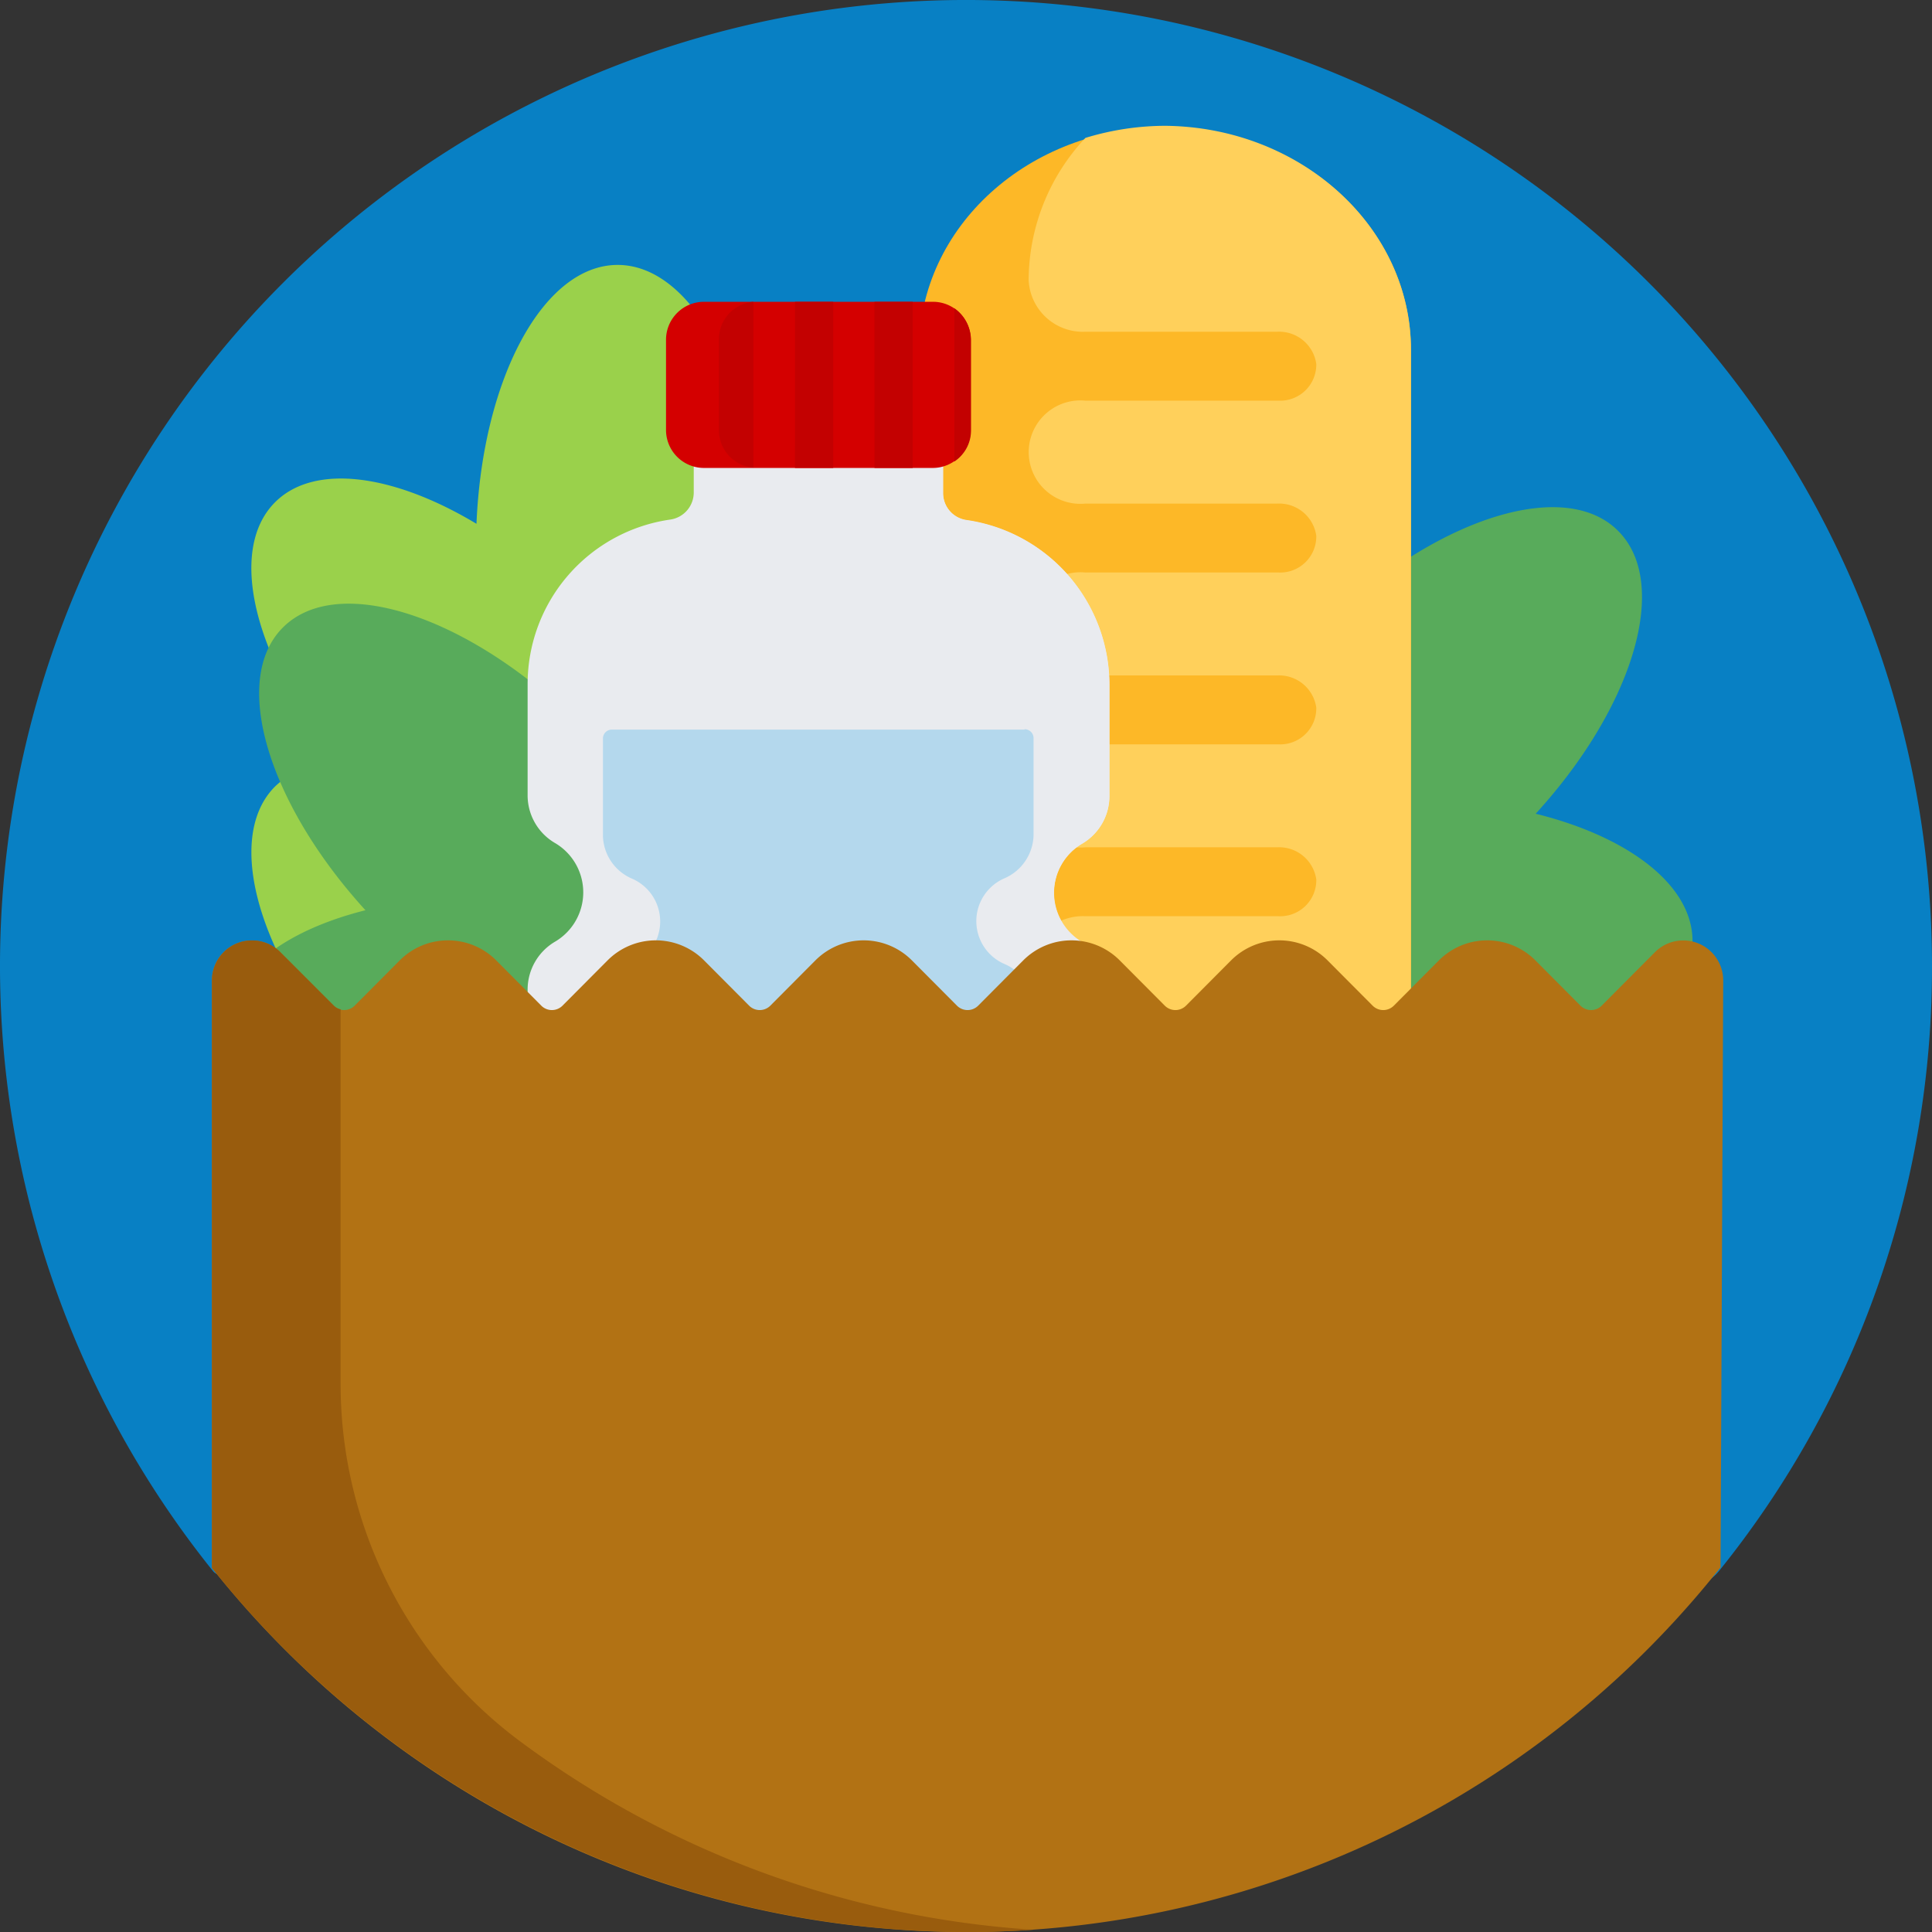
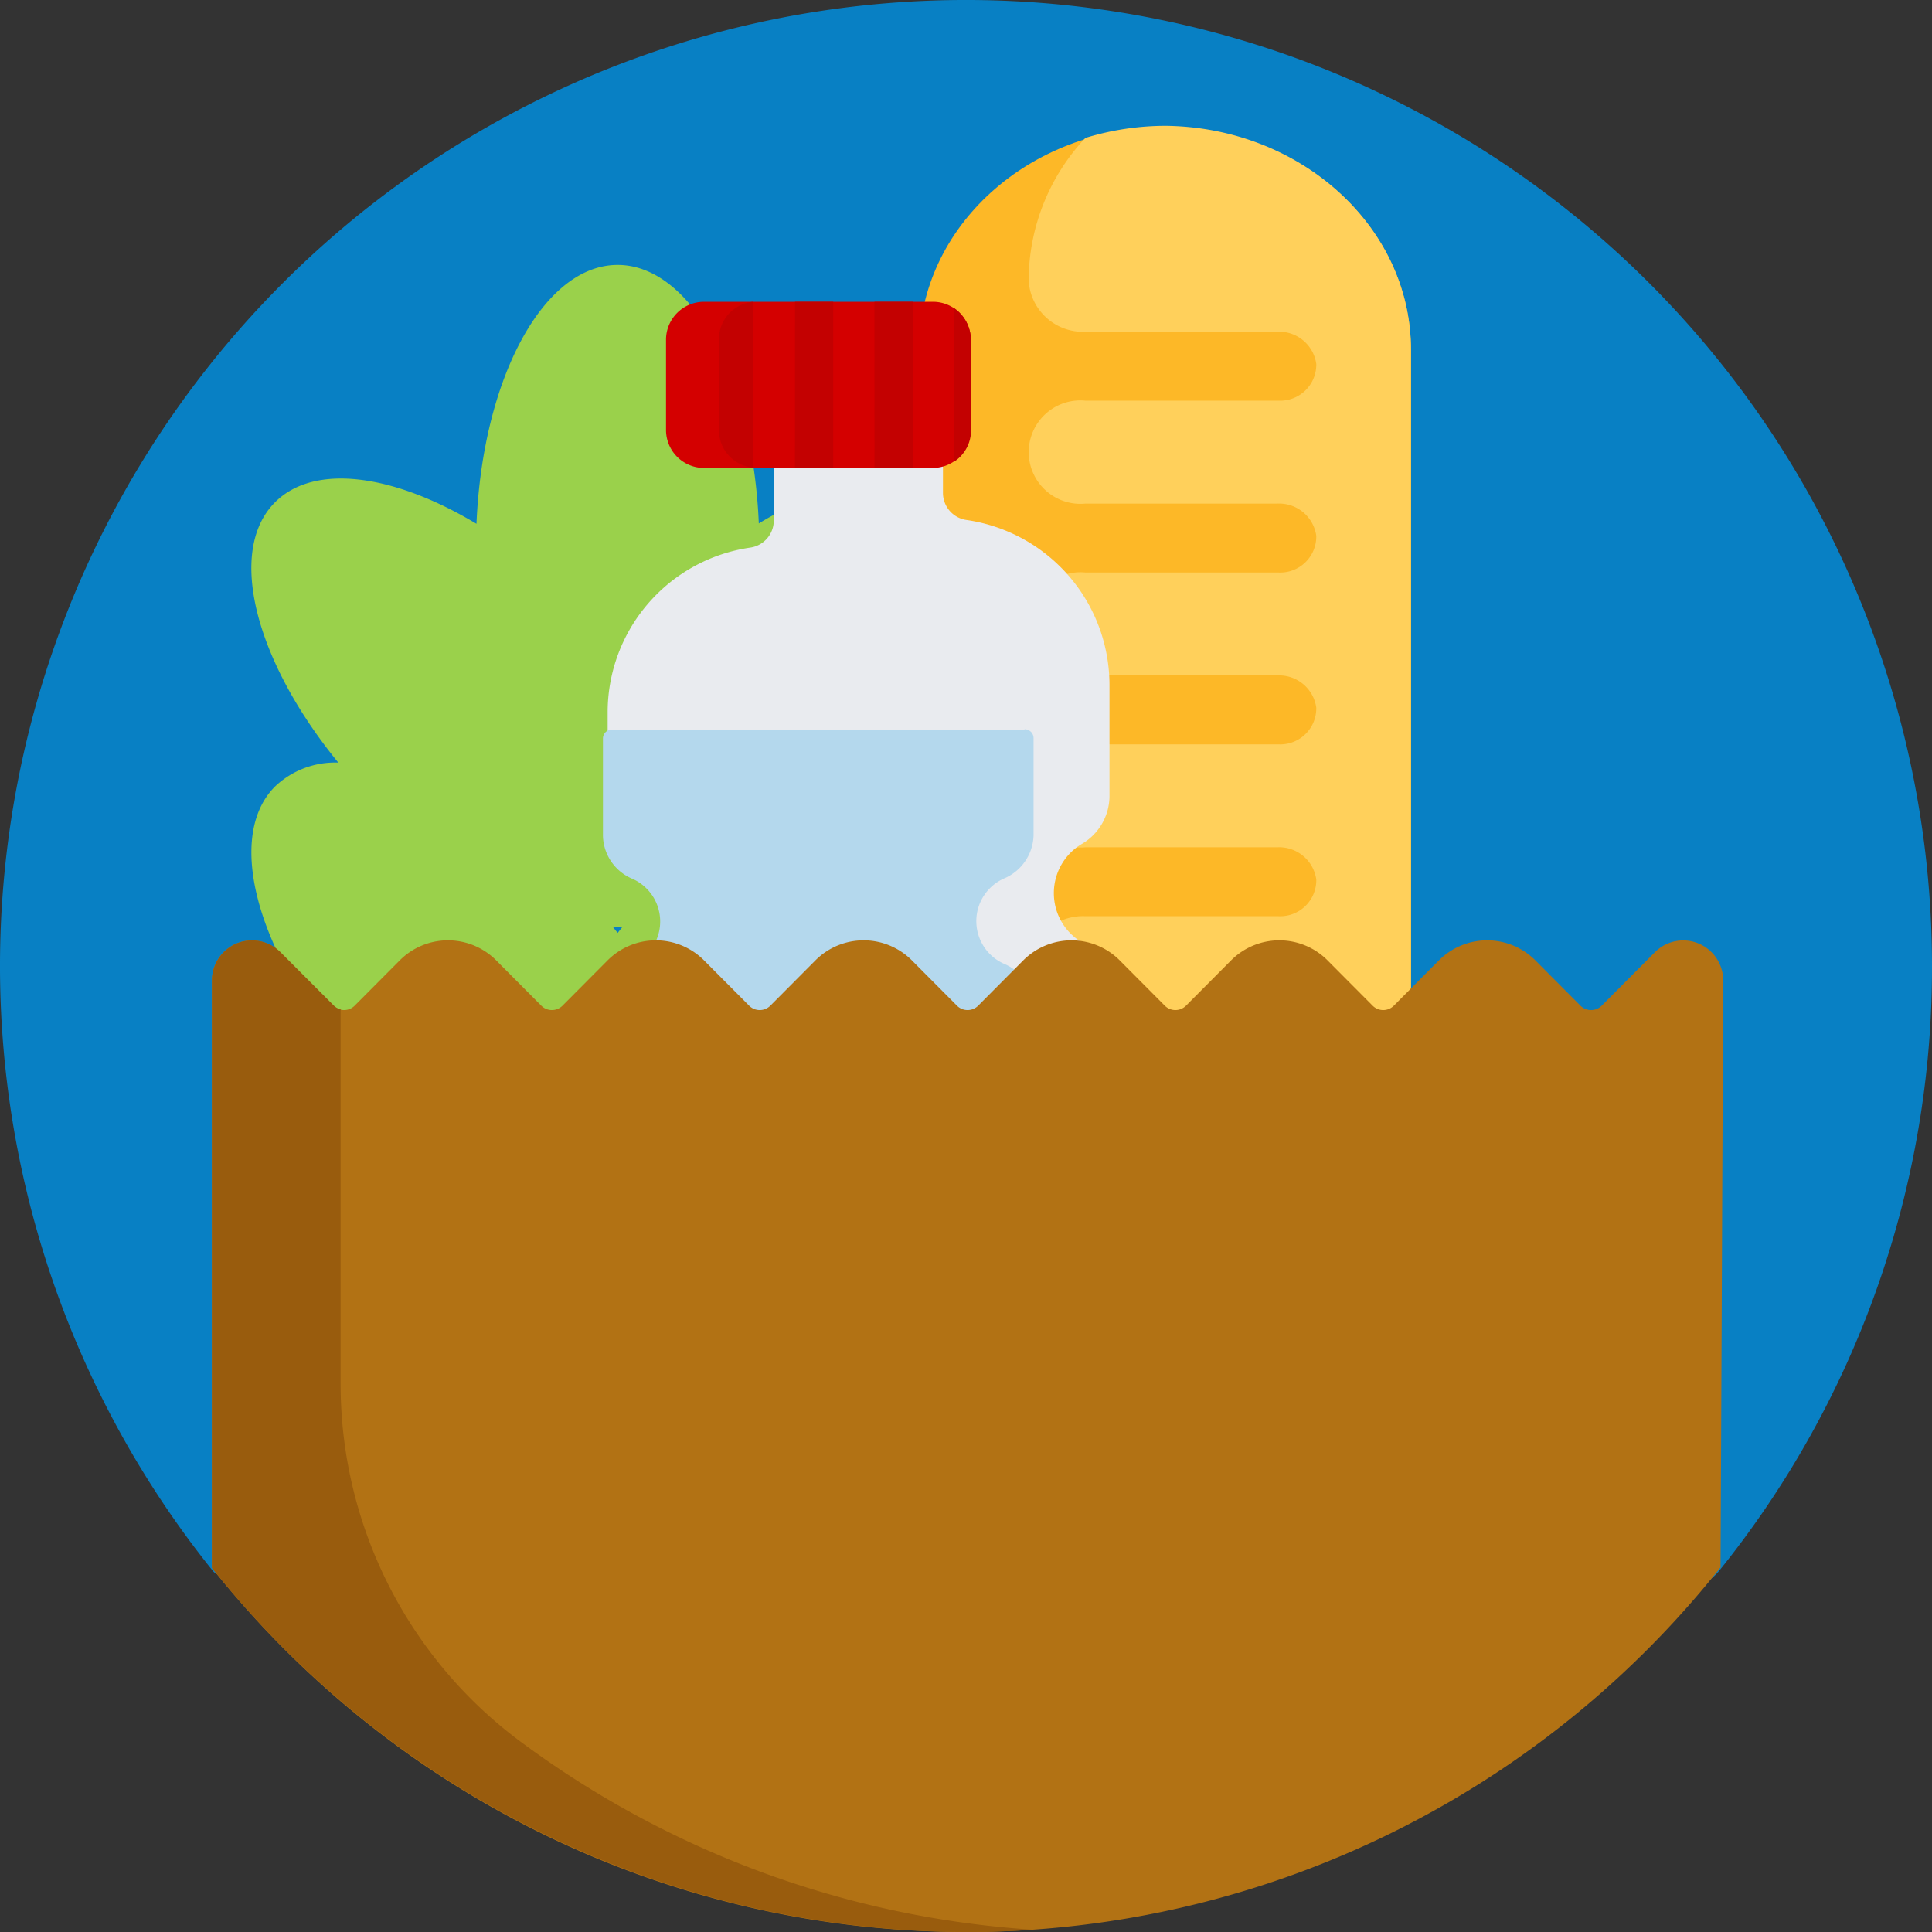
<svg xmlns="http://www.w3.org/2000/svg" id="Group_2479" data-name="Group 2479" width="120" height="120" viewBox="0 0 120 120">
  <rect x="0" y="0" width="120" height="120" fill="#333333" stroke="none" />
  <defs>
    <clipPath id="clip-path">
      <rect id="Rectangle_975" data-name="Rectangle 975" width="120" height="120" />
    </clipPath>
  </defs>
  <g id="Group_2481" data-name="Group 2481">
    <g id="Group_2480" data-name="Group 2480" clip-path="url(#clip-path)">
      <path id="Path_3443" data-name="Path 3443" d="M13.246,97.57A60,60,0,1,1,120.027,60a59.672,59.672,0,0,1-13.242,37.594,2.419,2.419,0,0,1-2.344.867,263.313,263.313,0,0,0-47.156-4.148A267.087,267.087,0,0,0,13.831,97.8a.59.59,0,0,1-.586-.234Zm0,0" transform="translate(-0.027 0)" fill="#0880c4" />
    </g>
  </g>
  <path id="Path_3444" data-name="Path 3444" d="M106.525,100.888c5.172-6.3,6.958-13.14,3.926-16.173-2.445-2.445-7.381-1.74-12.506,1.34C97.569,77.052,93.784,70,89.177,70s-8.392,7.052-8.768,16.079C75.284,83,70.348,82.294,67.9,84.739c-3.032,3.032-1.222,9.873,3.926,16.173a5.414,5.414,0,0,0-3.926,1.481c-3.432,3.432-.658,11.824,6.229,18.712,5.054,5.054,10.931,7.9,15.044,7.687,4.114.212,9.99-2.633,15.044-7.687,6.888-6.888,9.685-15.256,6.229-18.712a5.429,5.429,0,0,0-3.926-1.5Zm-17.63,10.249h.564l-.282.353-.282-.353Zm0,0" transform="translate(-50.814 -53.545)" fill="#9ad14b" />
-   <path id="Path_3445" data-name="Path 3445" d="M135.832,160.063a5.558,5.558,0,0,1,1.733,3.832c0,4.866-7.868,8.815-17.562,8.815-5.386,0-10.186-1.222-13.394-3.126a12.036,12.036,0,0,1-2.763,3.9c-2.74,3.056-8.875,5.2-16.016,5.2-9.694,0-17.562-3.949-17.562-8.815A5.646,5.646,0,0,1,72,166.034c-8.078-.8-13.3-4.372-13.3-8.651,0-3.456,3.114-6.441,8.9-7.9-6.065-6.652-8.383-14.316-5.128-17.56,3.255-3.267,10.888-.94,17.492,5.148,1.428-5.806,4.426-9.779,7.868-9.779,4.262,0,7.821,6.112,8.617,14.2a5.517,5.517,0,0,1,3.817-1.74,3.988,3.988,0,0,1,.726.071c1.616-3.714,3.981-6.065,6.627-6.065a5.6,5.6,0,0,1,3.817,1.74c.8-8.086,4.355-14.2,8.617-14.2,3.442,0,6.416,4,7.868,9.779,6.627-6.088,14.26-8.415,17.492-5.148,3.255,3.267.937,10.931-5.128,17.56,5.784,1.434,9.741,4.443,9.741,7.9-.023,4.325-6.112,7.9-14.19,8.674Zm0,0" transform="translate(-44.901 -92.947)" fill="#58ab5b" />
  <path id="Path_3446" data-name="Path 3446" d="M259.079,110.327c-8.439,0-15.28-6.206-15.28-13.846V47.446c0-7.663,6.841-13.846,15.28-13.846s15.28,6.206,15.28,13.846V96.481c0,7.64-6.864,13.846-15.28,13.846Zm0,0" transform="translate(-186.717 -25.702)" fill="#fdb827" />
  <path id="Path_3447" data-name="Path 3447" d="M296.542,47.216V96.252c0,7.663-6.841,13.846-15.28,13.846a16.189,16.189,0,0,1-4.936-.752,12.979,12.979,0,0,1-3.526-8.839V85.579a3.373,3.373,0,0,1,3.526-3.2h11.989a2.242,2.242,0,0,0,2.351-2.28,2.33,2.33,0,0,0-2.421-2H276.326a3.212,3.212,0,1,1,0-6.394h11.989a2.242,2.242,0,0,0,2.351-2.28,2.33,2.33,0,0,0-2.421-2H276.326a3.212,3.212,0,1,1,0-6.394h11.989a2.242,2.242,0,0,0,2.351-2.28,2.33,2.33,0,0,0-2.421-2H276.326a3.212,3.212,0,1,1,0-6.394h11.989a2.242,2.242,0,0,0,2.351-2.28,2.33,2.33,0,0,0-2.421-2H276.326a3.373,3.373,0,0,1-3.526-3.2,12.979,12.979,0,0,1,3.526-8.839,17.066,17.066,0,0,1,4.936-.752c8.415.071,15.28,6.253,15.28,13.916Zm0,0" transform="translate(-208.909 -25.472)" fill="#ffd05b" />
-   <path id="Path_3448" data-name="Path 3448" d="M174.438,130.773a3.554,3.554,0,0,0,0,6.112,3.428,3.428,0,0,1,1.716,2.985v47.79a3.436,3.436,0,0,1-3.432,3.432h-29.29A3.436,3.436,0,0,1,140,187.659V139.846a3.456,3.456,0,0,1,1.716-2.985,3.554,3.554,0,0,0,0-6.112A3.428,3.428,0,0,1,140,127.764v-6.888a10.319,10.319,0,0,1,8.862-10.226,1.7,1.7,0,0,0,1.457-1.692V102h15.491v7.005a1.7,1.7,0,0,0,1.457,1.692,10.319,10.319,0,0,1,8.862,10.226v6.888a3.369,3.369,0,0,1-1.693,2.962Zm0,0" transform="translate(-107.229 -78.379)" fill="#e9ebef" />
  <path id="Path_3449" data-name="Path 3449" d="M192.37,126.431v6.888a3.456,3.456,0,0,1-1.716,2.985,3.554,3.554,0,0,0,0,6.112,3.428,3.428,0,0,1,1.716,2.985V193.9a3.436,3.436,0,0,1-3.432,3.432H161.67a3.61,3.61,0,0,1-.47-1.716V147.093a3.456,3.456,0,0,1,1.716-2.985,3.554,3.554,0,0,0,0-6.112,3.428,3.428,0,0,1-1.716-2.985v-6.888a10.337,10.337,0,0,1,8.862-10.226,1.7,1.7,0,0,0,1.457-1.692V109.2h10.508v5.289a1.7,1.7,0,0,0,1.457,1.693,10.361,10.361,0,0,1,8.886,10.249Zm0,0" transform="translate(-123.458 -83.886)" fill="#e9ebef" />
  <path id="Path_3450" data-name="Path 3450" d="M186.087,194.2a.552.552,0,0,1,.564.541v6.065a3,3,0,0,1-1.763,2.633,2.9,2.9,0,0,0,0,5.36,2.973,2.973,0,0,1,1.763,2.633v44.005a3.339,3.339,0,0,1-3.573,3.032h-19.6a3.339,3.339,0,0,1-3.573-3.032V211.454a3,3,0,0,1,1.763-2.633,2.9,2.9,0,0,0,0-5.36,2.973,2.973,0,0,1-1.763-2.633v-6.065h0a.552.552,0,0,1,.564-.541h25.623Zm0,0" transform="translate(-122.455 -148.905)" fill="#b4d8ed" />
  <path id="Path_3451" data-name="Path 3451" d="M195.523,82.351v5.618a2.358,2.358,0,0,1-2.351,2.351H178.951a2.358,2.358,0,0,1-2.351-2.351V82.351A2.358,2.358,0,0,1,178.951,80h14.222a2.343,2.343,0,0,1,2.351,2.351Zm0,0" transform="translate(-135.232 -61.255)" fill="#d40000" />
  <path id="Path_3452" data-name="Path 3452" d="M192.738,80V90.3a2.338,2.338,0,0,1-2.139-2.351V82.351A2.334,2.334,0,0,1,192.738,80Zm2.586,10.32H197.7V80h-2.374Zm9.9-9.92v9.52a2.313,2.313,0,0,0,1.034-1.951V82.351A2.467,2.467,0,0,0,205.22,80.4Zm-4.96,9.92h2.374V80H200.26Zm0,0" transform="translate(-145.947 -61.255)" fill="#c30101" />
  <path id="Path_3453" data-name="Path 3453" d="M149.673,288.975a59.81,59.81,0,0,1-93.673,0V252.492a2.482,2.482,0,0,1,4.239-1.763l3.3,3.314a.931.931,0,0,0,1.335,0l2.787-2.8a4.229,4.229,0,0,1,6,0l2.787,2.8a.931.931,0,0,0,1.335,0l2.787-2.8a4.229,4.229,0,0,1,6,0l2.787,2.8a.931.931,0,0,0,1.335,0l2.787-2.8a4.229,4.229,0,0,1,6,0l2.787,2.8a.931.931,0,0,0,1.335,0l2.787-2.8a4.229,4.229,0,0,1,6,0l2.787,2.8a.931.931,0,0,0,1.335,0l2.787-2.8a4.229,4.229,0,0,1,6,0l2.787,2.8a.931.931,0,0,0,1.335,0l2.787-2.8a4.229,4.229,0,0,1,6,0l2.787,2.8a.931.931,0,0,0,1.335,0l3.3-3.314a2.482,2.482,0,0,1,4.239,1.763l-.164,36.483Zm0,0" transform="translate(-42.836 -191.588)" fill="#b27214" />
  <path id="Path_3454" data-name="Path 3454" d="M74.947,299.6a59.879,59.879,0,0,0,32.063,11.848c-1.316.094-2.656.141-4,.141A60.1,60.1,0,0,1,56,288.975V252.492a2.493,2.493,0,0,1,4.255-1.763l3.314,3.314a.85.85,0,0,0,.423.235v23.2A27.666,27.666,0,0,0,74.947,299.6Zm0,0" transform="translate(-42.836 -191.588)" fill="#995c0d" />
</svg>